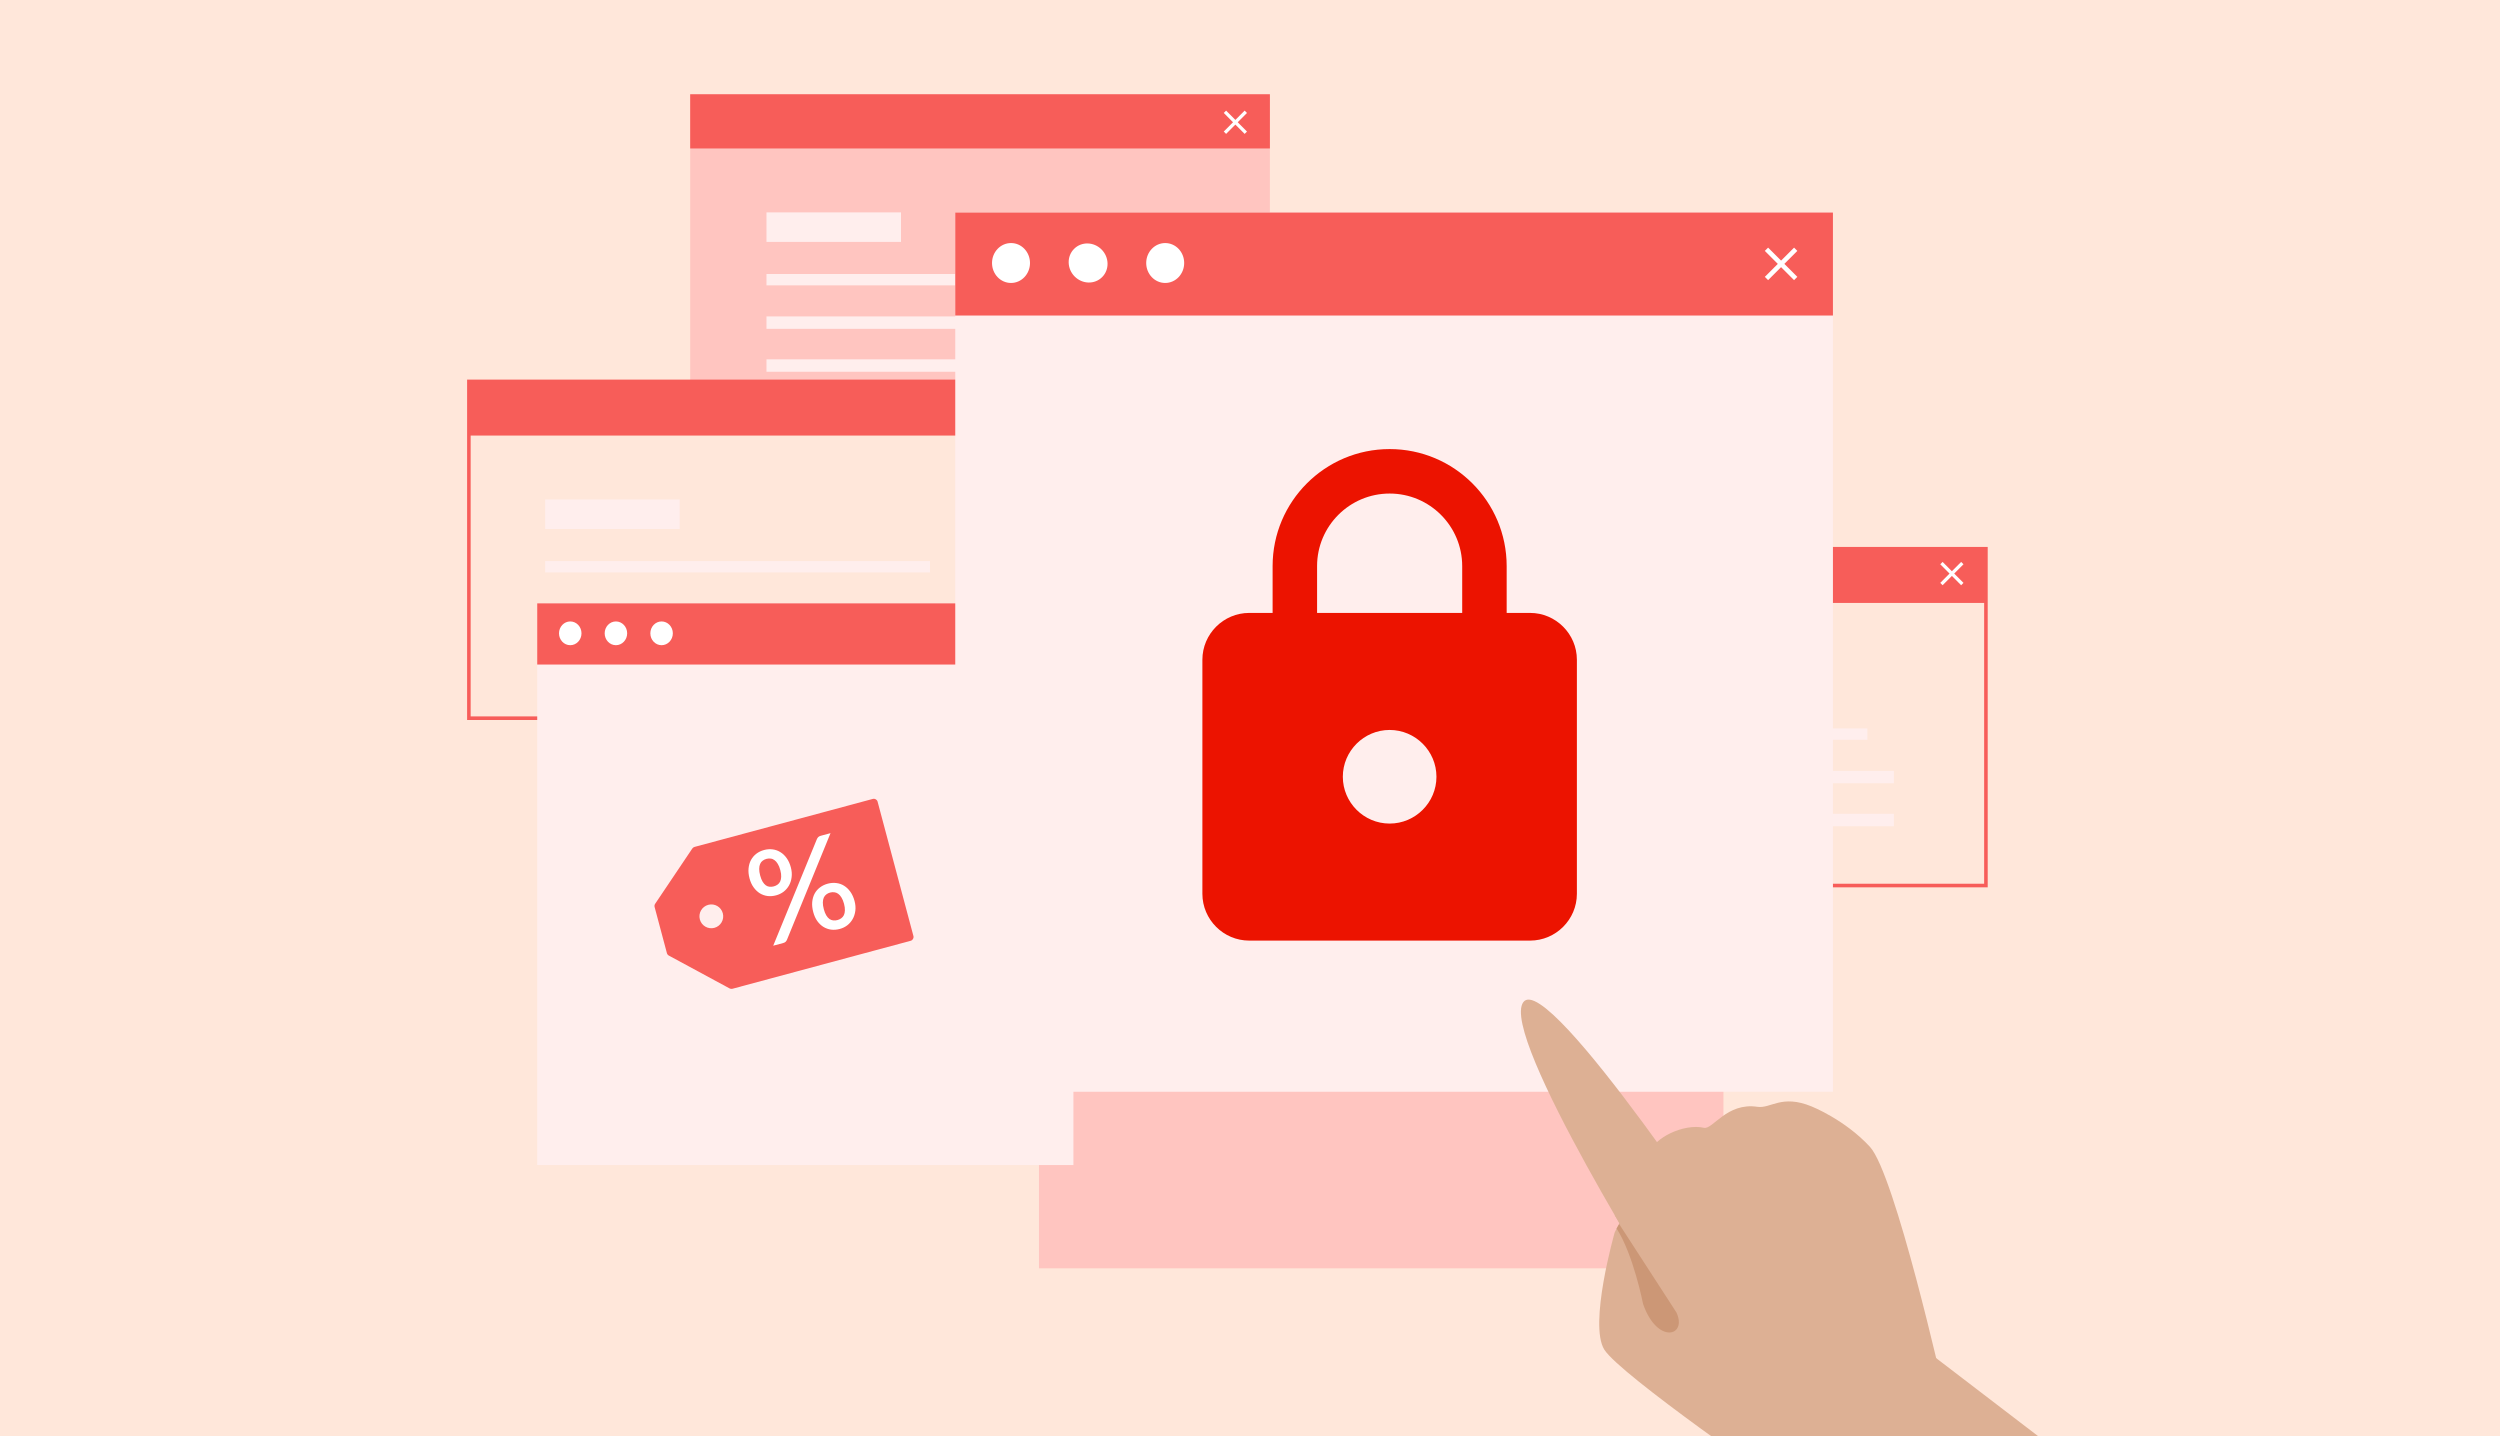
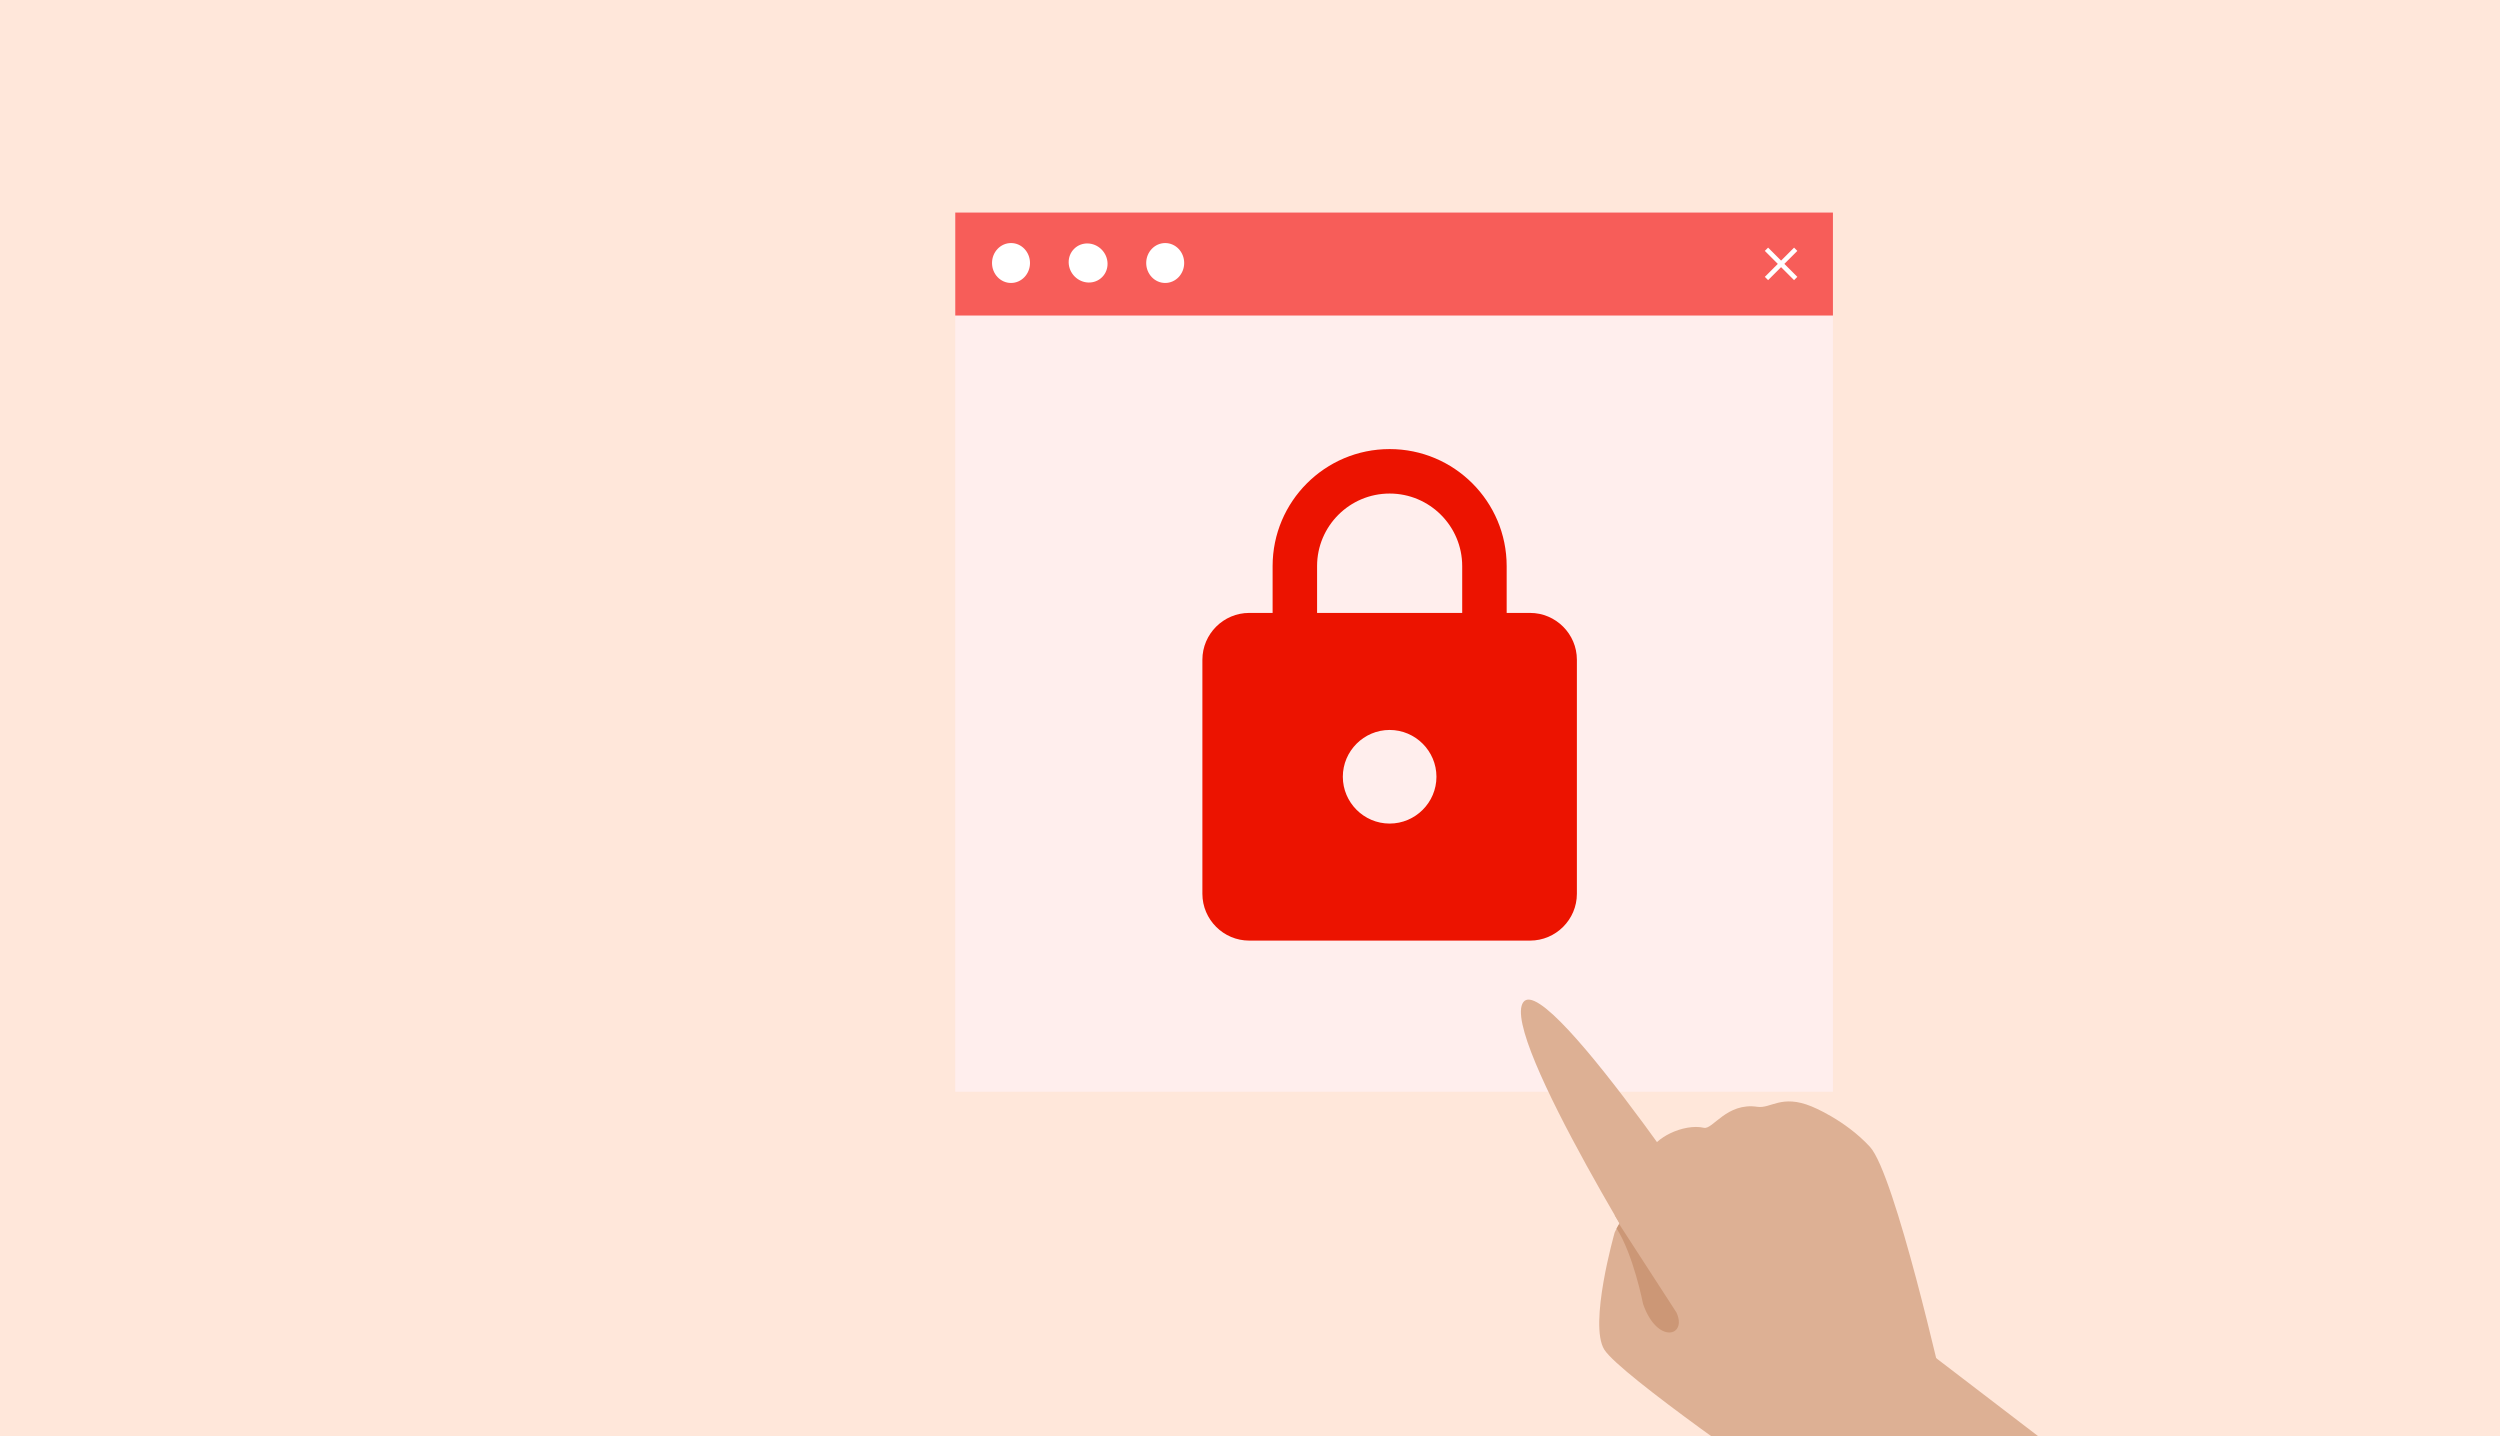
<svg xmlns="http://www.w3.org/2000/svg" width="1140" height="655" viewBox="0 0 1140 655" fill="none">
  <g clip-path="url(#clip0_49_29849)">
    <rect width="1140" height="655" fill="#FFE7DA" />
    <g clip-path="url(#clip1_49_29849)">
      <path d="M906.395 404.633H640.438V249.406H906.395V404.633ZM642.061 402.996H904.772V251.042H642.061V402.996Z" fill="#F75D59" />
-       <path d="M851.519 332.166H676.016V337.353H851.519V332.166Z" fill="#FFEEED" />
      <path d="M863.611 351.525H676.016V357.188H863.611V351.525Z" fill="#FFEEED" />
      <path d="M863.611 371.1H676.016V376.762H863.611V371.1Z" fill="#FFEEED" />
-       <path d="M737.352 304.084H676.016V317.553H737.352V304.084Z" fill="#FFEEED" />
      <path d="M905.584 250.225H641.25V274.937H905.584V250.225Z" fill="#F75D59" />
      <path d="M579.069 43H314.734V196.59H579.069V43Z" fill="#FFC5C0" />
      <path d="M525.019 124.94H349.516V130.128H525.019V124.94Z" fill="#FFEEED" />
      <path d="M537.111 144.285H349.516V149.948H537.111V144.285Z" fill="#FFEEED" />
      <path d="M537.111 163.859H349.516V169.521H537.111V163.859Z" fill="#FFEEED" />
      <path d="M410.852 96.844H349.516V110.313H410.852V96.844Z" fill="#FFEEED" />
      <path d="M579.069 43H314.734V67.712H579.069V43Z" fill="#F75D59" />
      <path d="M478.958 328.313H213V173.086H478.958V328.313ZM214.623 326.677H477.334V174.723H214.623V326.677Z" fill="#F75D59" />
      <path d="M424.097 255.846H248.594V261.034H424.097V255.846Z" fill="#FFEEED" />
      <path d="M436.193 275.187H248.598V280.849H436.193V275.187Z" fill="#FFEEED" />
      <path d="M436.189 294.765H248.594V300.427H436.189V294.765Z" fill="#FFEEED" />
      <path d="M309.934 227.749H248.598V241.218H309.934V227.749Z" fill="#FFEEED" />
      <path d="M478.147 173.905H213.812V198.617H478.147V173.905Z" fill="#F75D59" />
      <path d="M785.895 363.881H473.777V578.367H785.895V363.881Z" fill="#FFC5C0" />
      <path d="M489.473 275.128H244.973V531.265H489.473V275.128Z" fill="#FFEEED" />
      <path d="M489.473 275.128H244.973V303.031H489.473V275.128Z" fill="#F75D59" />
      <path d="M265.164 288.793C265.164 291.788 262.859 294.21 260.035 294.21C257.195 294.21 254.906 291.788 254.906 288.793C254.906 285.799 257.211 283.376 260.035 283.376C262.859 283.376 265.164 285.799 265.164 288.793Z" fill="white" />
      <path d="M285.988 288.793C285.988 291.788 283.684 294.21 280.859 294.21C278.019 294.21 275.73 291.788 275.73 288.793C275.73 285.799 278.035 283.376 280.859 283.376C283.684 283.376 285.988 285.799 285.988 288.793Z" fill="white" />
      <path d="M306.813 288.793C306.813 291.788 304.508 294.21 301.684 294.21C298.843 294.21 296.555 291.788 296.555 288.793C296.555 285.799 298.859 283.376 301.684 283.376C304.508 283.376 306.813 285.799 306.813 288.793Z" fill="white" />
      <path fill-rule="evenodd" clip-rule="evenodd" d="M316.715 386.191C316.298 386.303 315.936 386.562 315.694 386.921L298.745 412.133C298.456 412.562 298.367 413.094 298.5 413.594L304.111 434.632C304.237 435.106 304.554 435.508 304.985 435.741L332.697 450.723C333.099 450.94 333.568 450.995 334.009 450.876L415.254 429.004C416.207 428.747 416.773 427.766 416.519 426.812L400.186 365.569C399.932 364.616 398.953 364.051 398 364.307L316.715 386.191ZM325.763 423.096C328.655 422.318 330.373 419.337 329.6 416.44C328.828 413.542 325.857 411.824 322.965 412.602C320.073 413.381 318.355 416.361 319.128 419.259C319.9 422.157 322.871 423.875 325.763 423.096Z" fill="#F75D59" />
      <path d="M360.618 395.488C361.042 397.076 361.163 398.572 360.981 399.974C360.817 401.372 360.422 402.636 359.796 403.768C359.165 404.882 358.345 405.83 357.337 406.614C356.323 407.378 355.191 407.929 353.939 408.265C352.591 408.627 351.278 408.734 350 408.586C348.736 408.413 347.563 408 346.481 407.348C345.413 406.671 344.469 405.766 343.651 404.633C342.832 403.499 342.211 402.138 341.787 400.55C341.352 398.924 341.204 397.405 341.343 395.994C341.477 394.563 341.841 393.297 342.434 392.194C343.041 391.067 343.848 390.112 344.857 389.328C345.884 388.539 347.072 387.964 348.42 387.601C349.768 387.239 351.074 387.144 352.337 387.317C353.62 387.485 354.796 387.907 355.864 388.584C356.947 389.236 357.902 390.148 358.731 391.32C359.555 392.473 360.184 393.862 360.618 395.488ZM355.824 396.777C355.512 395.61 355.124 394.658 354.659 393.922C354.208 393.161 353.704 392.589 353.148 392.206C352.605 391.798 352.017 391.566 351.383 391.511C350.764 391.431 350.136 391.477 349.501 391.648C348.846 391.824 348.27 392.102 347.773 392.481C347.271 392.842 346.887 393.335 346.62 393.96C346.349 394.566 346.207 395.312 346.196 396.197C346.179 397.062 346.327 398.079 346.639 399.246C346.945 400.394 347.319 401.329 347.76 402.052C348.2 402.774 348.689 403.329 349.226 403.718C349.759 404.088 350.332 404.303 350.947 404.363C351.561 404.424 352.196 404.366 352.851 404.19C353.486 404.019 354.055 403.753 354.557 403.393C355.078 403.027 355.477 402.551 355.754 401.964C356.045 401.352 356.201 400.623 356.222 399.777C356.263 398.925 356.13 397.925 355.824 396.777ZM372.487 382.67C372.627 382.345 372.816 382.048 373.054 381.779C373.306 381.486 373.702 381.267 374.241 381.122L378.718 379.918L358.858 428.537C358.718 428.861 358.519 429.161 358.262 429.435C358 429.69 357.648 429.877 357.205 429.996L352.584 431.238L372.487 382.67ZM389.67 410.842C390.094 412.43 390.215 413.925 390.033 415.327C389.85 416.73 389.443 417.988 388.812 419.101C388.18 420.214 387.36 421.162 386.352 421.946C385.339 422.71 384.206 423.261 382.954 423.597C381.607 423.96 380.294 424.067 379.016 423.918C377.752 423.745 376.579 423.332 375.496 422.68C374.433 422.022 373.493 421.127 372.674 419.994C371.874 418.855 371.263 417.492 370.838 415.904C370.404 414.277 370.247 412.761 370.367 411.355C370.5 409.924 370.861 408.648 371.449 407.526C372.056 406.399 372.866 405.454 373.88 404.689C374.907 403.9 376.095 403.325 377.443 402.962C378.791 402.6 380.106 402.503 381.389 402.67C382.667 402.819 383.84 403.232 384.909 403.908C385.996 404.58 386.954 405.502 387.783 406.673C388.607 407.826 389.236 409.215 389.67 410.842ZM384.876 412.13C384.564 410.963 384.176 410.011 383.711 409.275C383.26 408.515 382.756 407.942 382.2 407.559C381.638 407.156 381.04 406.927 380.406 406.872C379.787 406.792 379.159 406.838 378.524 407.009C377.888 407.18 377.322 407.455 376.825 407.835C376.323 408.195 375.929 408.691 375.643 409.321C375.372 409.927 375.23 410.673 375.219 411.558C375.203 412.423 375.35 413.44 375.662 414.607C375.969 415.755 376.342 416.69 376.783 417.413C377.223 418.135 377.712 418.69 378.25 419.079C378.801 419.444 379.384 419.656 379.999 419.716C380.613 419.777 381.238 419.722 381.874 419.551C382.509 419.38 383.078 419.114 383.58 418.754C384.101 418.388 384.51 417.909 384.806 417.317C385.097 416.705 385.253 415.976 385.274 415.13C385.315 414.278 385.182 413.278 384.876 412.13Z" fill="white" />
      <g clip-path="url(#clip2_49_29849)">
        <path d="M568.624 51.507L567.557 50.438L563.329 54.679L559.102 50.438L558.035 51.507L562.263 55.749L558.035 59.99L559.102 61.06L563.329 56.819L567.557 61.06L568.624 59.99L564.396 55.749L568.624 51.507Z" fill="white" />
      </g>
      <g clip-path="url(#clip3_49_29849)">
        <path d="M895.35 257.309L894.284 256.239L890.056 260.48L885.828 256.239L884.762 257.309L888.99 261.55L884.762 265.791L885.828 266.861L890.056 262.62L894.284 266.861L895.35 265.791L891.122 261.55L895.35 257.309Z" fill="white" />
      </g>
    </g>
    <g filter="url(#filter0_d_49_29849)">
      <path d="M835.818 92.921H435.598V493.84H835.818V92.921Z" fill="#FFEEED" />
      <path d="M835.818 92.921H435.598V139.883H835.818V92.921Z" fill="#F75D59" />
      <path d="M469.679 115.933C469.679 120.953 465.808 125.032 461.021 125.032C456.234 125.032 452.363 120.953 452.363 115.933C452.363 110.912 456.234 106.833 461.021 106.833C465.787 106.812 469.679 110.891 469.679 115.933Z" fill="white" />
      <path d="M502.307 109.763C505.845 113.319 505.97 118.967 502.578 122.356C499.185 125.765 493.587 125.64 490.049 122.084C486.511 118.528 486.386 112.88 489.778 109.491C493.15 106.081 498.769 106.207 502.307 109.763Z" fill="white" />
      <path d="M539.988 115.932C539.988 120.953 536.117 125.032 531.33 125.032C526.543 125.032 522.672 120.953 522.672 115.932C522.672 110.912 526.543 106.833 531.33 106.833C536.117 106.833 539.988 110.891 539.988 115.932Z" fill="white" />
      <g clip-path="url(#clip4_49_29849)">
        <path d="M819.582 110.41L818.089 108.917L812.17 114.837L806.251 108.917L804.758 110.41L810.677 116.33L804.758 122.249L806.251 123.742L812.17 117.822L818.089 123.742L819.582 122.249L813.663 116.33L819.582 110.41Z" fill="white" />
      </g>
      <g clip-path="url(#clip5_49_29849)">
        <path d="M697.714 275.49H687.041V254.144C687.041 224.686 663.133 200.778 633.675 200.778C604.217 200.778 580.309 224.686 580.309 254.144V275.49H569.635C557.895 275.49 548.289 285.096 548.289 296.837V403.569C548.289 415.309 557.895 424.915 569.635 424.915H697.714C709.454 424.915 719.06 415.309 719.06 403.569V296.837C719.06 285.096 709.454 275.49 697.714 275.49ZM633.675 371.549C621.934 371.549 612.328 361.943 612.328 350.203C612.328 338.462 621.934 328.856 633.675 328.856C645.415 328.856 655.021 338.462 655.021 350.203C655.021 361.943 645.415 371.549 633.675 371.549ZM666.762 275.49H600.588V254.144C600.588 235.893 615.423 221.057 633.675 221.057C651.926 221.057 666.762 235.893 666.762 254.144V275.49Z" fill="#EC1300" />
      </g>
    </g>
    <path d="M760.734 594.683C760.734 594.683 683.421 472.035 694.645 456.967C705.872 441.898 795.985 579.264 795.985 579.264L760.734 594.683Z" fill="#DDB094" />
    <path d="M731.585 615.457C738.844 626.959 813.218 678.196 813.218 678.196C873.625 646.989 769.229 590.43 769.229 590.43C769.229 590.43 791.376 546.5 768.887 542.216C752.473 539.085 742.646 551.086 738.543 557.793C737.978 558.708 737.525 559.526 737.174 560.192C736.577 561.325 736.288 562.023 736.288 562.023C736.288 562.023 724.323 603.952 731.585 615.457Z" fill="#DDB094" />
    <path d="M752.876 600.608L760.653 594.555L813.853 679.029L886.262 633.76C886.262 633.76 864.125 535.347 852.672 522.93C841.218 510.513 826.092 504.535 826.092 504.535C812.353 498.875 807.505 505.62 801.364 504.702C787.342 502.609 781.022 515.194 777.004 514.275C772.42 513.227 766.508 514.395 761.51 516.841C759.35 517.896 757.369 519.19 755.73 520.654L755.717 520.67C754.037 522.16 752.725 523.836 751.981 525.594L730.051 533.4L737.014 553.907L736.295 554.099L738.094 557.088L752.876 600.608Z" fill="#DDB094" />
    <path d="M749.227 594.554C755.66 613.221 769.606 609.421 764.436 598.455L738.326 558.142C737.761 559.057 737.52 559.528 737.168 560.194C744.882 572.194 749.227 594.554 749.227 594.554Z" fill="#CC9776" />
    <path d="M817.621 681.575C902.425 748.377 951.497 689.062 946.674 668.11L878.686 616.093L797.43 667.208L817.621 681.575Z" fill="#DDB094" />
  </g>
  <defs>
    <filter id="filter0_d_49_29849" x="415.598" y="76.921" width="440.219" height="440.919" filterUnits="userSpaceOnUse" color-interpolation-filters="sRGB">
      <feFlood flood-opacity="0" result="BackgroundImageFix" />
      <feColorMatrix in="SourceAlpha" type="matrix" values="0 0 0 0 0 0 0 0 0 0 0 0 0 0 0 0 0 0 127 0" result="hardAlpha" />
      <feOffset dy="4" />
      <feGaussianBlur stdDeviation="10" />
      <feComposite in2="hardAlpha" operator="out" />
      <feColorMatrix type="matrix" values="0 0 0 0 0.969 0 0 0 0 0.365 0 0 0 0 0.349 0 0 0 0.2 0" />
      <feBlend mode="normal" in2="BackgroundImageFix" result="effect1_dropShadow_49_29849" />
      <feBlend mode="normal" in="SourceGraphic" in2="effect1_dropShadow_49_29849" result="shape" />
    </filter>
    <clipPath id="clip0_49_29849">
      <rect width="1140" height="655" fill="white" />
    </clipPath>
    <clipPath id="clip1_49_29849">
-       <rect width="693.395" height="535.365" fill="white" transform="translate(213 43)" />
-     </clipPath>
+       </clipPath>
    <clipPath id="clip2_49_29849">
      <rect width="18.152" height="18.21" fill="white" transform="translate(554.254 46.644)" />
    </clipPath>
    <clipPath id="clip3_49_29849">
      <rect width="18.152" height="18.21" fill="white" transform="translate(880.98 252.445)" />
    </clipPath>
    <clipPath id="clip4_49_29849">
      <rect width="25.413" height="25.413" fill="white" transform="translate(799.465 103.623)" />
    </clipPath>
    <clipPath id="clip5_49_29849">
      <rect width="256.157" height="256.157" fill="white" transform="translate(505.598 190.104)" />
    </clipPath>
  </defs>
</svg>